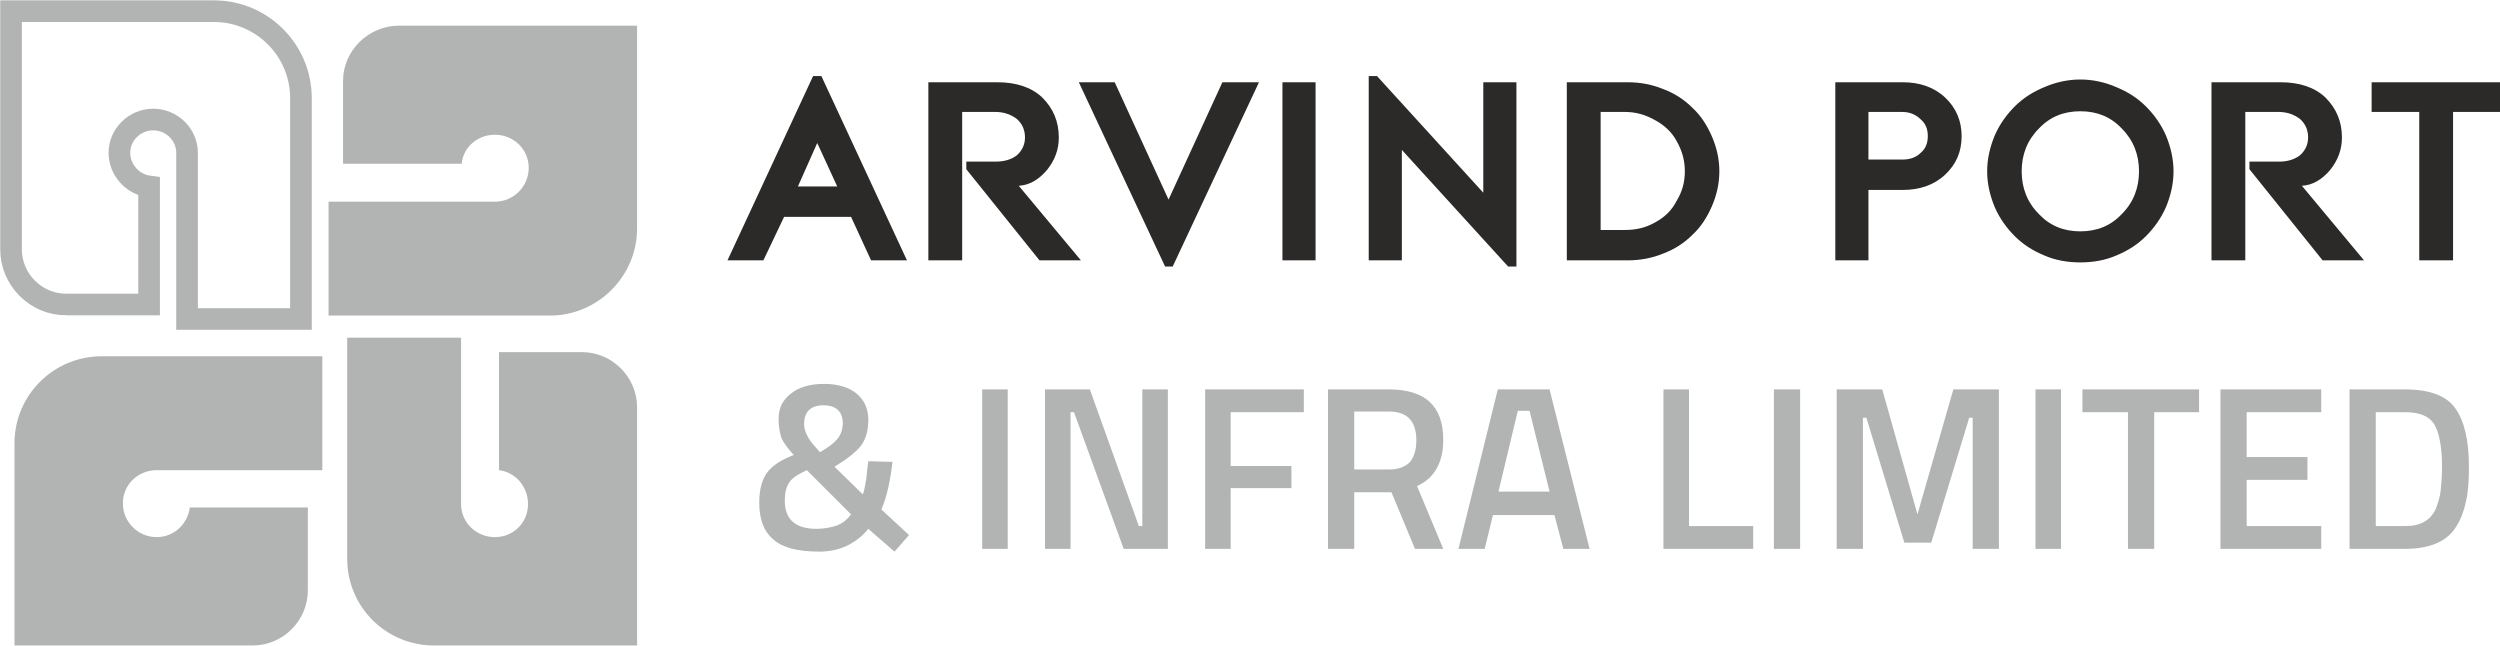
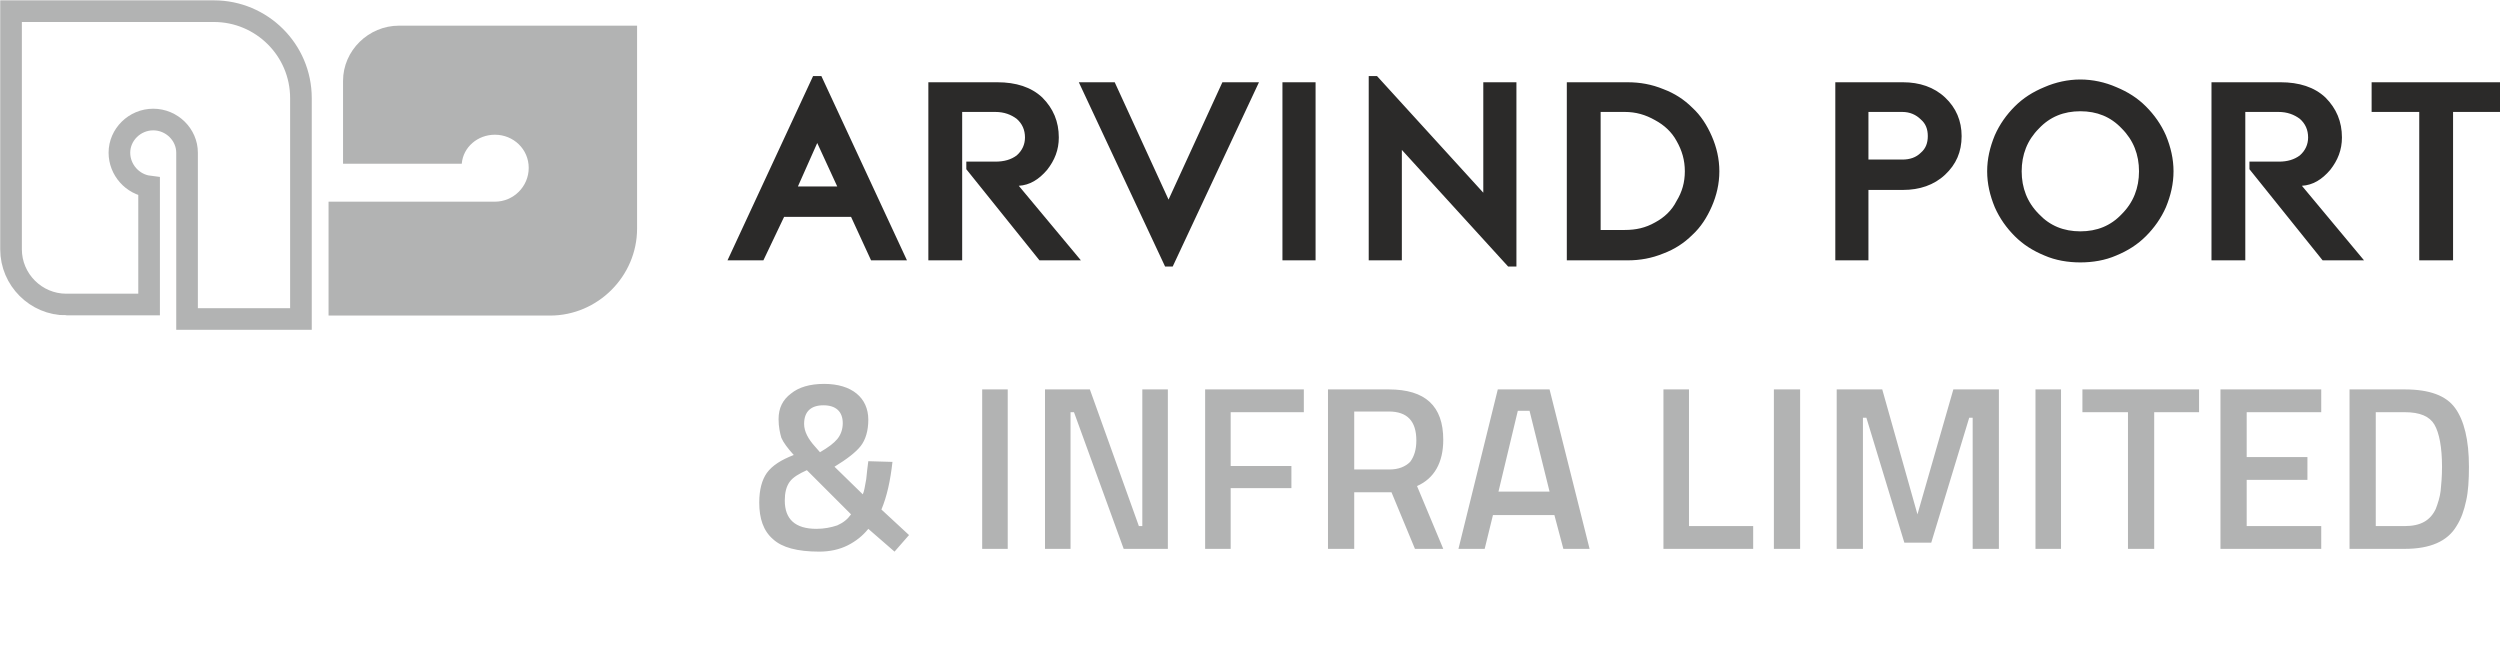
<svg xmlns="http://www.w3.org/2000/svg" xml:space="preserve" width="57.767mm" height="14.918mm" version="1.1" style="shape-rendering:geometricPrecision; text-rendering:geometricPrecision; image-rendering:optimizeQuality; fill-rule:evenodd; clip-rule:evenodd" viewBox="0 0 3622 935">
  <defs>
    <style type="text/css">
   
    .str0 {stroke:#B2B3B3;stroke-width:31.354}
    .fil1 {fill:none}
    .fil0 {fill:#B2B3B3}
    .fil3 {fill:#B2B3B3;fill-rule:nonzero}
    .fil2 {fill:#2B2A29;fill-rule:nonzero}
   
  </style>
  </defs>
  <g id="Layer_x0020_1">
    <g id="_721278216">
      <g>
-         <path class="fil0" d="M843 510l-120 0 0 171c24,3 42,24 42,49 0,27 -21,48 -48,48 -27,0 -49,-21 -49,-48 0,-1 0,-2 0,-3l0 -238 -165 0 0 320c0,70 56,126 126,126l294 0 0 -345c0,-44 -36,-80 -80,-80z" />
        <path class="fil0" d="M497 117l0 120 172 0c2,-24 23,-42 48,-42 27,0 49,21 49,48 0,27 -22,49 -49,49 -1,0 -2,0 -3,0l-238 0 0 165 321 0c69,0 126,-57 126,-126l0 -294 -345 0c-44,0 -81,36 -81,80z" />
-         <path class="fil0" d="M446 855l0 -120 -171 0c-3,24 -23,43 -48,43 -27,0 -49,-22 -49,-49 0,-27 22,-48 49,-48 1,0 2,0 3,0l237 0 0 -165 -320 0c-69,0 -126,56 -126,126l0 293 345 0c44,0 80,-36 80,-80z" />
        <path class="fil1 str0" d="M96 441l120 0 0 -171c-24,-3 -43,-24 -43,-49 0,-26 22,-48 49,-48 27,0 49,22 49,48 0,1 0,2 0,3l0 238 165 0 0 -320c0,-70 -57,-126 -126,-126l-294 0 0 345c0,44 36,80 80,80z" />
      </g>
      <path class="fil2" d="M1054 377l124 -267 12 0 124 267 -52 0 -29 -63 -97 0 -30 63 -52 0zm102 -107l57 0 -29 -63 -28 63zm189 107l0 -258 100 0c27,0 49,7 65,22 16,16 24,35 24,58 0,18 -6,33 -17,47 -12,14 -25,22 -41,23l90 108 -60 0 -106 -132 0 -11 42 0c13,0 23,-3 31,-9 8,-7 12,-16 12,-26 0,-11 -4,-20 -12,-27 -8,-6 -18,-10 -31,-10l-48 0 0 215 -49 0zm218 -258l52 0 78 170 78 -170 53 0 -125 267 -11 0 -125 -267zm295 258l0 -258 48 0 0 258 -48 0zm125 0l0 -267 12 0 154 169 0 -160 48 0 0 267 -12 0 -154 -169 0 160 -48 0zm287 0l0 -258 88 0c18,0 35,3 52,10 16,6 30,15 42,27 12,11 21,25 28,41 7,16 11,33 11,51 0,18 -4,35 -11,51 -7,16 -16,30 -28,41 -12,12 -26,21 -42,27 -17,7 -34,10 -52,10l-88 0zm49 -44l35 0c16,0 30,-3 44,-11 13,-7 24,-17 31,-31 8,-13 12,-27 12,-43 0,-16 -4,-30 -12,-44 -7,-13 -18,-23 -31,-30 -14,-8 -28,-12 -44,-12l-35 0 0 171zm340 44l0 -258 98 0c24,0 45,7 61,22 16,15 24,34 24,56 0,23 -8,41 -24,56 -16,15 -37,22 -61,22l-50 0 0 102 -48 0zm48 -146l49 0c11,0 20,-3 27,-10 7,-6 10,-14 10,-24 0,-10 -3,-18 -10,-24 -7,-7 -16,-11 -27,-11l-49 0 0 69zm183 69c-7,-17 -11,-34 -11,-52 0,-18 4,-35 11,-52 7,-16 17,-30 29,-42 12,-12 26,-21 43,-28 16,-7 34,-11 52,-11 18,0 36,4 52,11 17,7 31,16 43,28 12,12 22,26 29,42 7,17 11,34 11,52 0,18 -4,35 -11,52 -7,16 -17,30 -29,42 -12,12 -26,21 -43,28 -16,7 -34,10 -52,10 -18,0 -36,-3 -52,-10 -17,-7 -31,-16 -43,-28 -12,-12 -22,-26 -29,-42zm64 -114c-17,17 -25,38 -25,62 0,24 8,45 25,62 16,17 36,25 60,25 24,0 44,-8 60,-25 17,-17 25,-38 25,-62 0,-24 -8,-45 -25,-62 -16,-17 -36,-25 -60,-25 -24,0 -44,8 -60,25zm250 191l0 -258 100 0c27,0 49,7 65,22 16,16 24,35 24,58 0,18 -6,33 -17,47 -12,14 -25,22 -41,23l90 108 -60 0 -106 -132 0 -11 43 0c12,0 22,-3 30,-9 8,-7 12,-16 12,-26 0,-11 -4,-20 -12,-27 -8,-6 -18,-10 -31,-10l-48 0 0 215 -49 0zm232 -215l0 -43 186 0 0 43 -68 0 0 215 -49 0 0 -215 -69 0z" />
      <path class="fil3" d="M1128 607c0,-16 6,-28 18,-37 11,-9 27,-14 48,-14 20,0 36,5 47,14 11,9 17,22 17,38 0,16 -4,29 -11,38 -7,9 -20,19 -38,30l41 40c2,-4 3,-11 5,-22 1,-10 2,-19 3,-26l35 1c-3,27 -8,50 -16,69l40 37 -21 24 -38 -33c-8,10 -18,18 -30,24 -12,6 -26,9 -41,9 -32,0 -54,-6 -67,-18 -14,-12 -20,-30 -20,-53 0,-19 4,-33 11,-43 8,-11 21,-19 39,-26 -9,-10 -15,-18 -18,-25 -2,-7 -4,-16 -4,-27zm55 159c11,0 21,-2 30,-5 9,-4 15,-9 20,-16l-64 -64c-11,5 -20,10 -25,17 -5,7 -7,16 -7,27 0,27 15,41 46,41zm-18 -152c0,11 6,22 16,33l7 8c12,-7 20,-13 25,-19 5,-6 8,-14 8,-23 0,-17 -10,-26 -28,-26 -18,0 -28,9 -28,27zm258 181l0 -231 37 0 0 231 -37 0zm91 0l0 -231 65 0 71 198 5 0 0 -198 37 0 0 231 -64 0 -72 -198 -5 0 0 198 -37 0zm232 0l0 -231 143 0 0 33 -106 0 0 78 88 0 0 32 -88 0 0 88 -37 0zm216 -82l0 82 -38 0 0 -231 88 0c53,0 79,24 79,73 0,33 -13,56 -38,67l38 91 -41 0 -34 -82 -54 0zm90 -75c0,-28 -13,-42 -40,-42l-50 0 0 84 51 0c13,0 23,-4 30,-11 6,-8 9,-18 9,-31zm61 157l57 -231 75 0 58 231 -38 0 -13 -49 -89 0 -12 49 -38 0zm86 -200l-28 117 74 0 -29 -117 -17 0zm341 200l-130 0 0 -231 37 0 0 198 93 0 0 33zm30 0l0 -231 38 0 0 231 -38 0zm91 0l0 -231 66 0 51 181 52 -181 66 0 0 231 -38 0 0 -190 -5 0 -55 181 -39 0 -55 -181 -5 0 0 190 -38 0zm288 0l0 -231 37 0 0 231 -37 0zm68 -198l0 -33 169 0 0 33 -65 0 0 198 -38 0 0 -198 -66 0zm200 198l0 -231 146 0 0 33 -108 0 0 65 88 0 0 33 -88 0 0 67 108 0 0 33 -146 0zm267 0l-80 0 0 -231 80 0c36,0 60,9 73,27 13,18 20,46 20,85 0,19 -1,36 -4,49 -3,14 -7,26 -14,37 -13,22 -38,33 -75,33zm54 -119c0,-28 -4,-49 -11,-61 -7,-12 -21,-18 -43,-18l-42 0 0 165 42 0c23,0 37,-8 45,-25 3,-8 6,-17 7,-26 1,-10 2,-21 2,-35z" />
    </g>
  </g>
</svg>